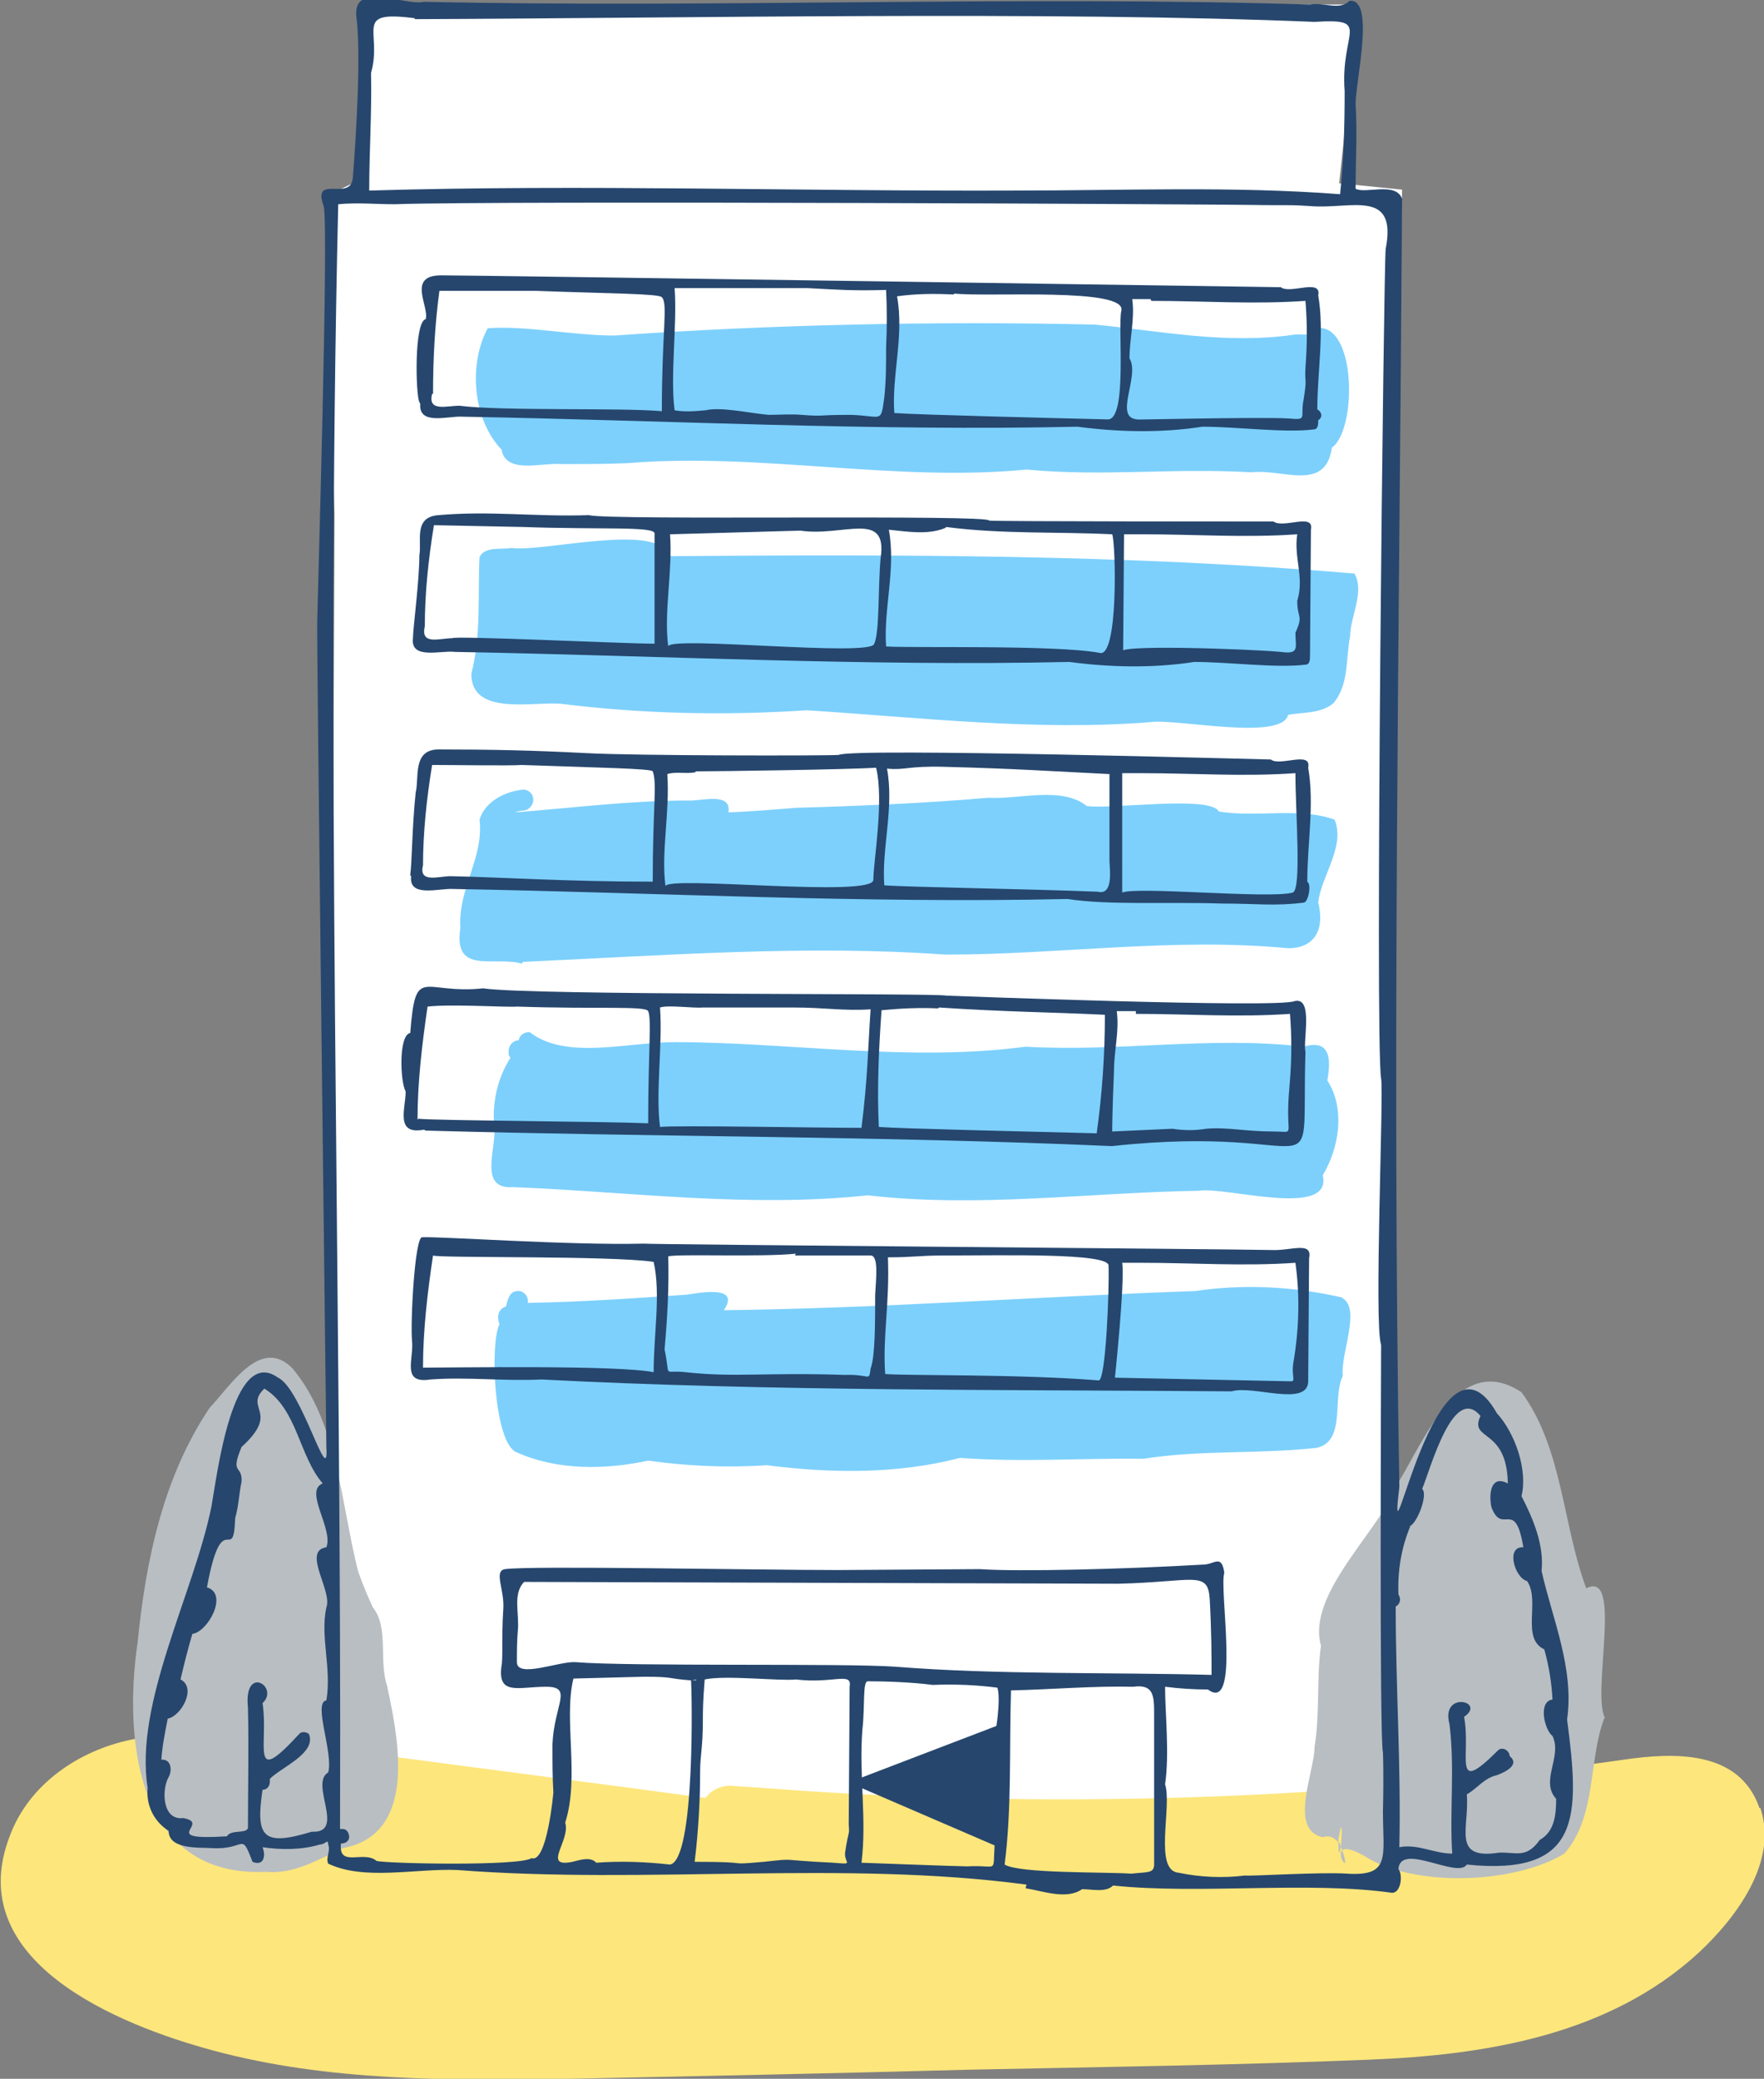
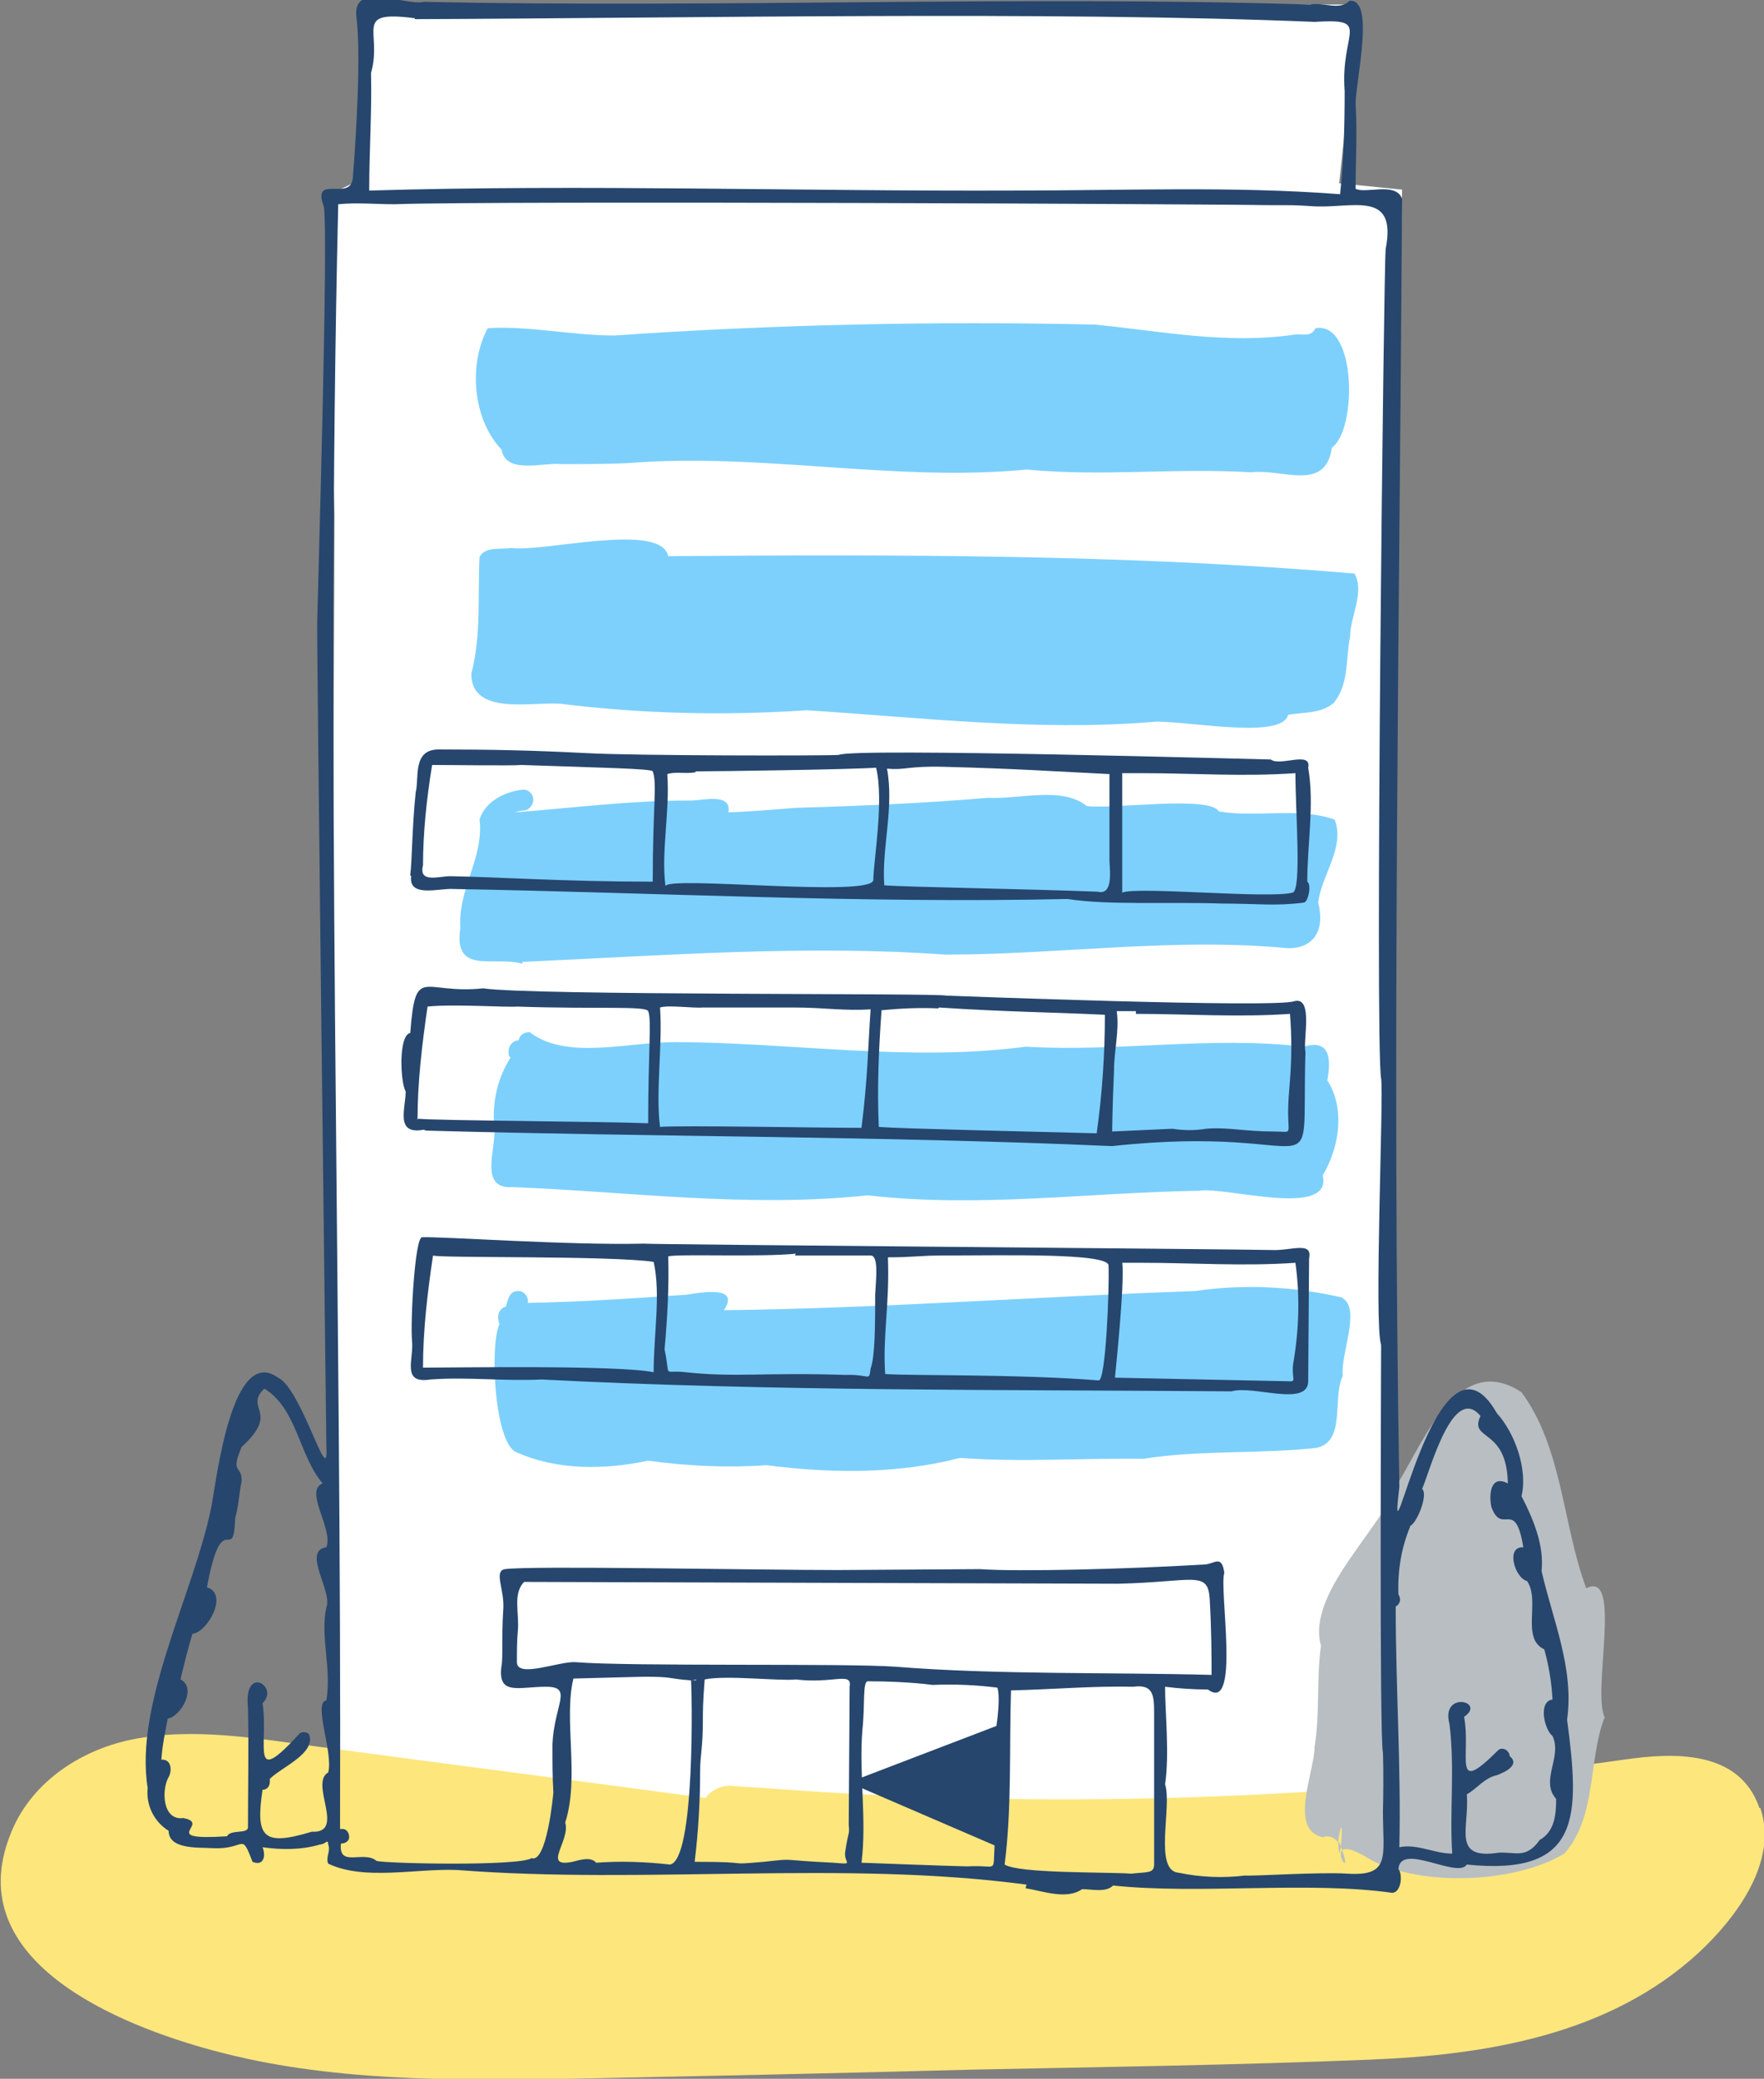
<svg xmlns="http://www.w3.org/2000/svg" id="_レイヤー_1" data-name="レイヤー_1" width="193.5" height="228" version="1.1" viewBox="0 0 193.5 228">
  <rect x="0" y="0" width="193.5" height="228" fill="#808080" stroke="none" />
  <defs>
    <style>
      .st0 {
        fill: #fff;
      }

      .st1 {
        fill: #26466d;
      }

      .st2 {
        fill: #7dd0fc;
      }

      .st3 {
        fill: #fde67c;
      }

      .st4 {
        fill: #b9bec2;
      }
    </style>
  </defs>
  <g id="image">
    <g id="itech_access">
      <g id="_レイヤー_2" data-name="レイヤー_2">
        <path id="_パス_652" data-name="パス_652" class="st0" d="M36,208.6l.7-152.1-1.1-34.9,3.1-1.5,1.8-19.6h52.8s55.7,0,55.7,0l-2.1,19.6,6.9.7-1.5,77.1v102.4l.4,6.2-86-2.4-30.7,4.6Z" />
      </g>
      <g id="_レイヤー_11" data-name="レイヤー_1">
        <path id="_パス_653" data-name="パス_653" class="st3" d="M193,198.3c-2.2-6.4-9.4-6.1-14.9-5.3-28.9,4.1-58,5.3-87.1,3.6-3.5-.2-6.9-.5-10.4-.7-1.2-.2-2.5.3-3.2,1.3-14.1-1.9-28.2-3.7-42.3-5.6-6.8-.9-13.9-2.2-20.7-.8-5.8,1.2-11.2,4.9-13.3,10.5-5.4,13.8,11.9,20.8,22.3,23.6,12.6,3.4,26,3.3,38.9,3.1,14.7-.3,29.4-.6,44-1,14.6-.3,29.3-.5,43.9-1.1,12.8-.5,26.3-2.7,36.1-11.7,4.1-3.8,8.8-10,6.8-15.9Z" />
        <g id="_グループ_32" data-name="グループ_32">
          <path id="_パス_654" data-name="パス_654" class="st2" d="M55,49.2c.4,2.9,4.5,1.5,6.5,1.7,2.4,0,4.9,0,7.3-.1,14.6-1.2,29.3,2.1,43.8.7,8.6.8,15.8-.2,24.7.3,3.4-.4,8.1,2.2,8.8-2.7,2.8-2,2.7-13.9-1.8-13.1-.5,1-1.3.6-2.3.7-7.5,1.1-14.7-.4-21.9-1.1-17.5-.4-35.5,0-52.7,1.2-4.6,0-9.6-1.1-13.9-.8-2.1,3.9-1.7,9.9,1.5,13.3Z" />
          <path id="_パス_655" data-name="パス_655" class="st2" d="M148.5,62.9c-24.8-2.1-50.1-2.1-75.2-1.9-.8-3.8-13.8-.4-17.2-.9-1.2.2-2.9-.2-3.5,1-.2,4.2.2,8.6-.9,12.8,0,4.7,6.8,3,9.9,3.3,8.9,1.1,17.9,1.3,26.9.7,12.5.8,25.2,2.3,37.7,1.3,2.9-.4,14.4,2.1,15.1-.8,1.6-.3,3.6-.1,5-1.3,1.7-2.1,1.3-4.8,1.8-7.3,0-2.2,1.7-5,.4-7Z" />
          <path id="_パス_656" data-name="パス_656" class="st2" d="M57.3,105.5c15.5-.7,31.1-1.9,46.4-.8,12.6,0,25-1.9,37.6-.7,3.1,0,4-2.3,3.3-5,.3-2.9,3-6.1,1.8-9.1-3.8-1.4-8.6-.2-12.7-.9-1-1.8-11.8-.2-14.5-.6-2.7-2.2-7.5-.7-10.8-.9-7,.6-14.1.9-21.1,1.1h0c-2.4.2-4.9.4-7.4.5.4-2.3-3.1-1.2-4.4-1.3-6.4,0-12.6.8-19,1.3.3-.1.6-.2.9-.2.6,0,1.1-.6,1.1-1.2,0-.6-.5-1.1-1.1-1.1-2,.2-4.2,1.3-4.8,3.3.5,4.2-2.4,7.6-2.1,11.9-.8,5.2,3.7,3,6.8,3.9Z" />
          <path id="_パス_657" data-name="パス_657" class="st2" d="M56.2,130.2c12.9.5,25.8,2.3,39,.9,12.1,1.4,24.1-.3,36.3-.5,2.9-.5,14.7,3.1,13.6-1.7,1.8-3,2.5-7.3.5-10.4.4-2.2.4-4.6-2.6-3.7-10.2-1.2-20.2.6-30.5,0-12.8,1.7-26-.5-38.5-.5-5.2,0-11.9,2-15.9-1.1-.6,0-1.1.3-1.2.9-.7,0-1.2.7-1.1,1.4,0,.2,0,.3.2.5-1.4,2.2-2,4.8-1.8,7.4.4,2.3-1.9,7.1,2.1,6.8Z" />
          <path id="_パス_658" data-name="パス_658" class="st2" d="M147.2,142.3c-5.3-1.2-10.7-1.5-16.1-.7-17.3.6-34.5,1.9-51.7,2.1,1.9-2.8-2.7-1.9-4.1-1.7-5.8.4-11.6.8-17.4.9.1-.6-.3-1.2-.9-1.3,0,0-.2,0-.2,0-.9,0-1.1.9-1.3,1.7-.7.2-1,.9-.8,1.6,0,.1,0,.2.1.3-1.1,2.2-.6,13.2,1.9,14.1,4.5,2,9.7,1.9,14.4.9,4.3.6,8.7.8,13,.5,7,.9,14.3,1,21.2-.8,6.7.5,13.7,0,20.1.1,6.3-1,12.7-.5,19-1.2,3.3-.7,1.7-5.5,2.9-7.9-.3-2.3,2-7.3,0-8.5Z" />
        </g>
-         <path id="_パス_659" data-name="パス_659" class="st4" d="M42.5,185c-1-2.7.2-6.5-1.6-8.7-.6-1.3-1.1-2.5-1.6-3.9-1.9-7.4-2.2-16.3-7.2-22.3-3.5-3.6-6.8,1.9-9.1,4.3-5.1,7.6-7,16.7-7.9,25.7-1.6,10.9,0,25.8,14,25.2,3.1.3,5.7-1.3,8.5-2.6,8.1-1.5,6.2-11.6,4.9-17.6Z" />
        <path id="_パス_660" data-name="パス_660" class="st4" d="M176.1,188.5c-1.6-2.6,2-16.4-2.1-14.3-2.6-7-2.6-15.4-7.1-21.5-6.8-4.5-10.6,5.1-13.4,9.7-2,5.4-10.2,12.3-8.6,18.1-.5,3.7-.1,7.4-.7,11.1,0,2.7-2.9,9.1.9,9.9,1.4-.5,2,1.3,1.7.3.8-4.8.1,4.9,0,0,2.6,6.4-2.9-1.9,3.6,2.2,5.7,3,15.9,2.5,21.2-.7,3.6-4.1,2.6-10.3,4.4-14.9Z" />
        <path id="_パス_661" data-name="パス_661" class="st1" d="M112.5,207.1c1.9.3,4.5,1.3,6.2.1,1.1,0,2.6.4,3.4-.4,9.4,1,21.5-.5,30.6.8,1,0,1.2-2,.7-2.6.2-3,6.5,1.1,7.5-.5,12.6,1.3,12.4-5.3,11-15.9.8-5.6-1.6-11-2.8-16.3.3-2.8-.9-5.7-2.2-8.2.7-2.9-.7-6.9-2.7-9.1-6.6-11.6-12.1,19.7-10.7,8.1-.8-47.2,0-94.1.3-141.3-.7-1.9-4-.5-5.1-1.1,0-3.1.2-6.2,0-9.3,0-2.5,2.2-11.7-.7-11.3-1,1.1-2.9.1-4.3.4-32.3-1-64.7.4-97.2-.3-2,.5-7.9-2.4-7.4,1.7.5,3.9,0,12.7-.4,17.6-.2,2.7-4.5-.5-3.2,3.1.6,1.7-.7,44.4-.7,45.4-.1.5,1,90.1,1,90.7.3,4.9-2.7-6.4-5.3-7.6-5-3.6-6.7,10.8-7.3,14.1-1.9,9.5-8.5,21.6-7,30.9-.2,1.9.7,3.7,2.3,4.7,0,2.1,3.4,1.8,4.8,1.9,3.7.2,3.1-1.9,4.4,1.5,1.2.5,1.5-.6,1.1-1.6,2.1.3,4.3.3,6.3-.3.6,0,.9-.7.9,0,.3.7-.3,1.4,0,2.1,4,1.9,9.6.5,14.2.7,20.7,1.6,42.2-1.1,62.4,1.6ZM126.6,204.5c0,1-.8.8-2.5,1-2.9-.2-12.3,0-13.9-1,.8-6.2.5-12.7.7-19.1,4.5-.1,8.9-.5,13.4-.4,2.2-.3,2.3.9,2.3,2.9M122.7,173.7c8.3-.2,9.8-1.5,10,1.7.2,3.6.2,6.4.2,8.1,0,0,0,.2,0,.2-10.8-.3-23.5,0-34.7-.9-5.6-.4-29.1,0-35.1-.5-1.8-.1-6.4,1.8-6.4,0,0-1.1,0-2.3.1-3.4.2-1.9-.6-4.1.7-5.4M75.9,184.3c.2,0,.7-.2.4,0-.1,0-.3,0-.4,0h0ZM154.6,167.4c.8-.2,2.1-3.5,1.4-4.1.9-2.1,3.4-11.6,6.4-8-1.3,2.8,2.9,1.2,3,7.4-1.9-1-2.1,1.2-1.8,2.6,1.2,3.2,2.6-1.1,3.5,4.4-2-.1-.9,3.4.4,3.7,1.5,2.1-.7,6.3,1.9,7.5.5,1.8.8,3.6.9,5.5-1.6.2-.9,3.3,0,4,1.1,2.3-1.4,4.9.4,6.9,0,1.8-.2,3.6-1.8,4.5-1.5,2.1-2.6,1.3-4.5,1.4-5.2.8-3.2-2.7-3.5-6.4,1.1-.6,1.9-1.8,3.3-2.1.8-.3,2.6-1.1,1.4-2.1,0-.4-.4-.8-.8-.8-.2,0-.3,0-.5.2-5.1,5.1-2.9.5-3.7-3.7,2.5-1.7-2.6-2.9-1.6.8.6,4.8,0,9.5.3,14.2-2,0-3.8-1.1-5.8-.7.2-8.8-.4-17.5-.4-26.4.4-.2.6-.7.4-1.1,0,0,0-.1-.1-.2-.1-2.6.3-5.1,1.3-7.5h0ZM45.5,2.1c29.3-.1,69.7-.9,98.7.3,6.4-.4,2.8,1,3.3,7.6,0,3.8-.1,7.5-.5,11.3-11.8-.9-23.7-.4-35.6-.4h0c-23.6.1-47.2-.7-70.9,0,0-4.3.3-8.6.2-12.9,1.3-4.6-2.1-6.9,4.8-6ZM34.2,200.9c-5.3,1.6-6.2.7-5.4-4.6.5,0,.8-.4.8-.9,0-.1,0-.2,0-.3,1.3-1.3,5.1-2.8,4.3-4.9-.3-.3-.9-.3-1.1,0-5.5,6-3.3,1.1-4-3.4,1.9-1.8-2.1-4.3-1.6.5.1,4.4,0,8.7,0,13.1,0,.8-1.9.2-2.3,1-7.8.5-1.6-1.4-4.8-2-2.3.3-2.4-3.1-1.6-4.5.4-.7.3-2-.8-1.9.1-1.5.4-3,.7-4.5,1.5-.3,3.2-3.4,1.4-4.3.4-1.7.8-3.3,1.3-5,1.7-.2,4-4.4,1.6-5.1,1.7-9.2,2.9-2.2,3.1-7.6.4-1.4.4-2.6.7-4,.1-1.9-1.3-.7,0-3.8,4.3-3.9.2-4.2,2.5-6.4,3.6,2.2,3.8,7.4,6.4,10.4-2.1.8,1.2,5,.4,7-2.7.4.7,4.8,0,6.6-.7,3.2.6,6.7,0,10.2-1.5.2.8,5.8.2,7.9-2.1,1.2,2,6.7-1.8,6.5h0ZM91.9,172.2c-9.2,0-33.6-.5-36.5-.1-1.3.2,0,2.3-.2,4.5-.2,3.1,0,5.2-.2,6.2-.4,3.2,1.9,2.2,4.9,2.2s.9,1.9.7,6.3c0,1.8,0,3.6.1,5.3,0,.1-.7,7.8-2.4,7.2-1.3.9-16,.6-17,.3-1.4-1.2-4.2.8-3.9-1.9.5,0,.9-.3.9-.7,0-.5-.3-.9-.7-.9,0,0-.2,0-.3,0,.2-58.9-1.6-118.8-.2-178.2,2.1-.2,4.1,0,6.2,0,10.9-.4,92.8,0,95.5.1,3.6,0,3.1,0,4.9.1,4.4.4,9.6-2,8.3,4.7-.2,1.1-1.2,86.9-.5,91,.3,1.8-.8,27,0,29.2,0,2.4-.2,43.5.2,44.7,0,.2.1,2.1,0,6.5,0,4.9.9,7.1-3.9,6.8-3-.2-10.6.3-11.2.2-2.4.3-4.9.2-7.3-.3-2.8-.2-.7-7.3-1.5-9.7.5-3.3,0-7.9,0-10.7,1.6.2,3.1.3,4.7.3,3.6,2.7,1.2-11,1.8-12.8-.3-2.1-1.1-.9-2.3-.9-8.5.5-20.3.8-24.5.5M70.6,183.9c3.4,0,2.5.2,5.2.4.1.9.5,19.7-2.3,20.2-2.7-.3-5.4-.4-8.1-.2-.6-.7-1.8-.3-2.6-.1-3.4.7-.2-2.3-.8-4.3,1.6-5-.2-11.3.9-15.8M93.1,200.1c.1,1.3,0,.4-.4,3.1-.1,1.2,1.1,1.3-1.3,1.1-6.3-.3-3.9-.5-7.6-.1-4.7.4-.5,0-7.6,0,.4-3.3.6-6.6.6-9.9,0-1.8.3-2.6.3-5.6,0-1,0-2,.2-4.5,2.3-.5,8.3.2,10,0,4.1.5,6.2-.9,5.9.8M93.1,195.5l16,6.9c-.2,3.2.4,2.1-3,2.3-.9,0-11.6-.4-11.6-.4.6-4.8-.3-9.7.1-14.6.3-2.7,0-5.3.6-5.3,1.9,0,4.9.1,7.1.4,2.4-.1,4.8,0,7.1.3,0,0,.4.8-.1,4.2" />
-         <path id="_パス_662" data-name="パス_662" class="st1" d="M46.1,44.3c-.2,2.4,3.1,1.3,4.6,1.4,22.4.4,45,1.6,67.5,1.1,4.5.6,9.2.7,13.7,0,3.8,0,9,.7,12.2.3.5,0,.5-.6.5-1,.6-.4.3-1-.1-1.2,0-4.1.8-8.5.1-12.5.4-1.9-3.1-.1-4.1-.9,0,0-88.3-1.3-92.1-1.3s-1.3,3.4-1.7,4.8c-1.3.3-1.1,8.3-.7,9.1ZM72.6,45.3c0,0,0-.1,0-.2,0,0,0,.1,0,.2h0ZM126.3,33c5.6,0,11.2.4,16.9,0,.2,2.4.2,4.8,0,7.3-.1,1.9.2,1-.2,3.5-.4,2,.5,2.3-1.6,2.1-3.1-.2-19.3.2-16.5.1-2.9,0,.2-4.7-1-6.7,0-2.2.6-4.3.3-6.5.7,0,1.4,0,2,0h0ZM104.7,32.2c3.8.4,19-.7,18.3,1.9-.4,1.7.7,12-1.5,11.9-4.1-.1-20.8-.5-23.4-.7-.3-4.1,1.1-8.5.3-12.8,2.1-.3,4.2-.3,6.2-.2h0ZM88.6,31.6c3.7.2,5.1.3,8.6.2.1,2.1.1,4.2,0,6.3,0,1.8,0,3.7-.2,5.5-.4,2.9-.2,2-3.7,1.9-3.9,0-2.7.2-5.4,0-1-.1-2.5,0-3.6,0-2.2-.2-5.2-.9-6.9-.5-1.1.1-2.3.2-3.4,0-.5-3.8.3-9.4,0-13.4M47.5,43.2c0-3.8.2-7.6.7-11.3,3,0,9.5,0,10.6,0,8,.3,13.5.3,13.8.7.7.7,0,3.7,0,12.5-4.4-.4-17.6,0-22.2-.6-1.4,0-3.5.7-3-1.3h0Z" />
-         <path id="_パス_663" data-name="パス_663" class="st1" d="M143.8,58.1c.4-1.9-3-.1-4.1-.9-.8,0-30.6,0-31.2-.1.3-.7-41.8,0-43.9-.6-5.8.2-10.8-.5-16.5,0-2.8.2-1.8,2.9-2.1,4.4,0,2.9-.7,8-.7,9.1-.3,2.4,3.1,1.3,4.6,1.5,22.4.4,45,1.6,67.4,1.1,4.5.6,9.2.7,13.7,0,3.8,0,9,.7,12.2.3.5,0,.5-.6.5-1M71.8,71c0,0,0-.1,0-.2,0,0,0,.1,0,.2h0ZM123.3,58.6c.7,0,1.4,0,2.1,0,5.6,0,11.2.4,16.9,0-.4,2.6.8,4.7,0,7.3,0,2,.7,1.5-.2,3.5,0,1.6.5,2.4-1.6,2.1-3.1-.3-19.2-.9-17.3.1M103.8,57.8c6.1.8,12.1.5,18.2.8.4,1,.7,13.7-1.4,13-4.9-.9-20.8-.5-23.4-.7-.3-4.1,1.1-8.5.3-12.8,2,.2,4.3.6,6.2-.2h0ZM87.8,58.2c4.7.7,9.6-2.3,8.8,3-.3,3.1-.1,8.1-.7,9.4-.2,1.5-22.5-.9-22.6.3-.5-3.8.5-8.2.2-12.3M57.4,57.8c8.3.3,14.4-.1,14.4.7,0,1.1,0,3.6,0,12.1-3.1,0-22.1-.9-22.2-.6-1.4,0-3.5.8-3-1.3,0-3.7.4-7.4,1-11.1" />
        <path id="_パス_664" data-name="パス_664" class="st1" d="M45.1,96.1c-.3,2.4,3.1,1.3,4.6,1.4,22.4.4,45,1.6,67.4,1.1,4.5.7,11,.3,17,.5,3.8,0,5.7.3,8.9-.1.5,0,.9-2,.4-2.3,0-4.1.8-8.5.1-12.5.4-1.9-3.1-.1-4.1-.9-.8,0-46-1.3-47.4-.5-1.5.1-22.2.1-27.7-.2-5.8-.3-10.4-.4-16.2-.4-2.9,0-2.1,3.2-2.5,4.7-.4,3.8-.4,7.6-.6,9.1ZM71.6,97.1c0,0,0-.2,0-.2,0,0,0,.1,0,.2h0ZM123.1,84.8c.7,0,1.4,0,2.1,0,5.6,0,11.2.4,16.9,0,0,4.3.7,12.8-.3,13.1-2.6.7-17.1-.7-18.7,0M121.7,94.5c.1,1.4.3,3.7-1.3,3.3-7.5-.3-20.8-.5-23.4-.7-.3-4.1,1.1-8.5.3-12.8,2,.2,2.2-.3,6.2-.2,7.9.2,12.1.5,18.2.8M76.3,84.6c2.5,0,16.9-.2,19.8-.4.9,3.6-.3,10.3-.3,12.3s-22.7-.5-22.8.7c-.5-3.8.5-8.2.2-12.3.9-.3,2.1,0,3.1-.2h0ZM46.4,95c0-3.7.4-7.4,1-11.1,2.4,0,8.7.1,9.8,0,8.6.3,14.3.4,14.4.7.5,1.3,0,3.9,0,12.1-9.5,0-16.7-.5-22.2-.6-1.3,0-3.5.8-3-1.2h0Z" />
        <path id="_パス_665" data-name="パス_665" class="st1" d="M143.6,138c.4-1.9-2-.8-4.1-.9-4.2-.1-67.9-.6-68.9-.7-8.2.2-22.2-.8-24.3-.7-.8,0-1.3,9.3-1.1,11.4.2,2-1.2,4.7,2,4.2,4.1-.3,8,.2,12.2,0,25.2,1.3,50.5,1.1,75.7,1.3,2.3-.7,8.2,1.7,8.4-1M71.6,150.8c0,0,0-.1,0-.2,0,0,0,.1,0,.2h0ZM125.2,138.5c5.6,0,11.2.4,16.9,0,.5,3.6.4,7.2-.2,10.8-.3,1.6.3,2.2-.3,2.2-5.2-.1-19.3-.4-19.3-.4,0,0,1.1-10.4.8-12.6.7,0,1.4,0,2.1,0h0ZM103.7,137.7c6.4,0,17.9-.3,17.9,1.1.1,2.5-.3,12.8-1.1,12.6-8.6-.7-20.8-.5-23.4-.7-.3-4.1.5-7.6.3-12.8,2.9,0,3.3-.2,6.2-.2h0ZM87.2,137.7h8.3c.9,0,.6,2.5.5,4.3,0,3.1,0,6.8-.5,8.1-.2,1.5,0,.6-2.8.7-8.8-.3-12,.3-17.5-.3-2.6-.3-1.6.8-2.3-2.5.3-3.4.5-6.8.4-10.2.9-.3,10.2.1,14-.3h0ZM46.4,150c0-4.1.5-8.3,1.1-12.3.6.3,19.6,0,24.2.7.8,3.5,0,8,0,12.1-4-.8-22-.5-25.3-.5Z" />
        <path id="_パス_666" data-name="パス_666" class="st1" d="M46.7,124c24.9.7,50.3.6,75.2,1.7h.1c24-2.6,20.7,6,21.2-10.3-.3-1.3.9-6.1-1.2-5.6-1.7.8-38.1-.6-38.2-.6-.7-.3-45.5,0-50.8-.8-6.7.7-7.4-2.7-8,4.9-1.3.2-1.1,5.4-.5,6.4,0,1.9-1.2,4.8,2,4.2ZM71,123.6c0,0,0-.2,0-.2,0,0,0,.2,0,.2h0ZM124.6,111.2c5.6,0,11.2.4,16.9,0,.2,2.4.2,4.8,0,7.3-.1,1.2-.2,2.3-.2,3.5,0,2.6.5,2.1-1.6,2.1-3.2,0-5-.5-7.4-.3-1.2.2-2.4.2-3.7,0l-6.6.3s0-2.1.2-6.7c0-2.2.6-4.3.3-6.5.7,0,1.4,0,2.1,0ZM103,110.5c7.6.5,12.1.5,18.2.8,0,4.3-.3,8.7-.9,13-7.6-.2-21.3-.5-23.9-.7-.2-4.3,0-8.6.3-12.8,2.1-.2,4.1-.3,6.2-.2ZM87,110.5c3.5,0,5.6.4,8.5.2-.3,4.3-.3,7.4-1,13-4.7,0-20.2-.3-22.1-.1-.5-3.8.3-9,0-13.1.9-.3,3.7.1,4.7,0M45.8,122.8c0-4.1.5-8.3,1.1-12.4,2.7-.3,8.7.1,9.8,0,9,.3,14.1-.1,14.4.5.4.9,0,4.4,0,12.3-4.6-.2-23.8-.3-25.2-.5Z" />
      </g>
    </g>
  </g>
</svg>